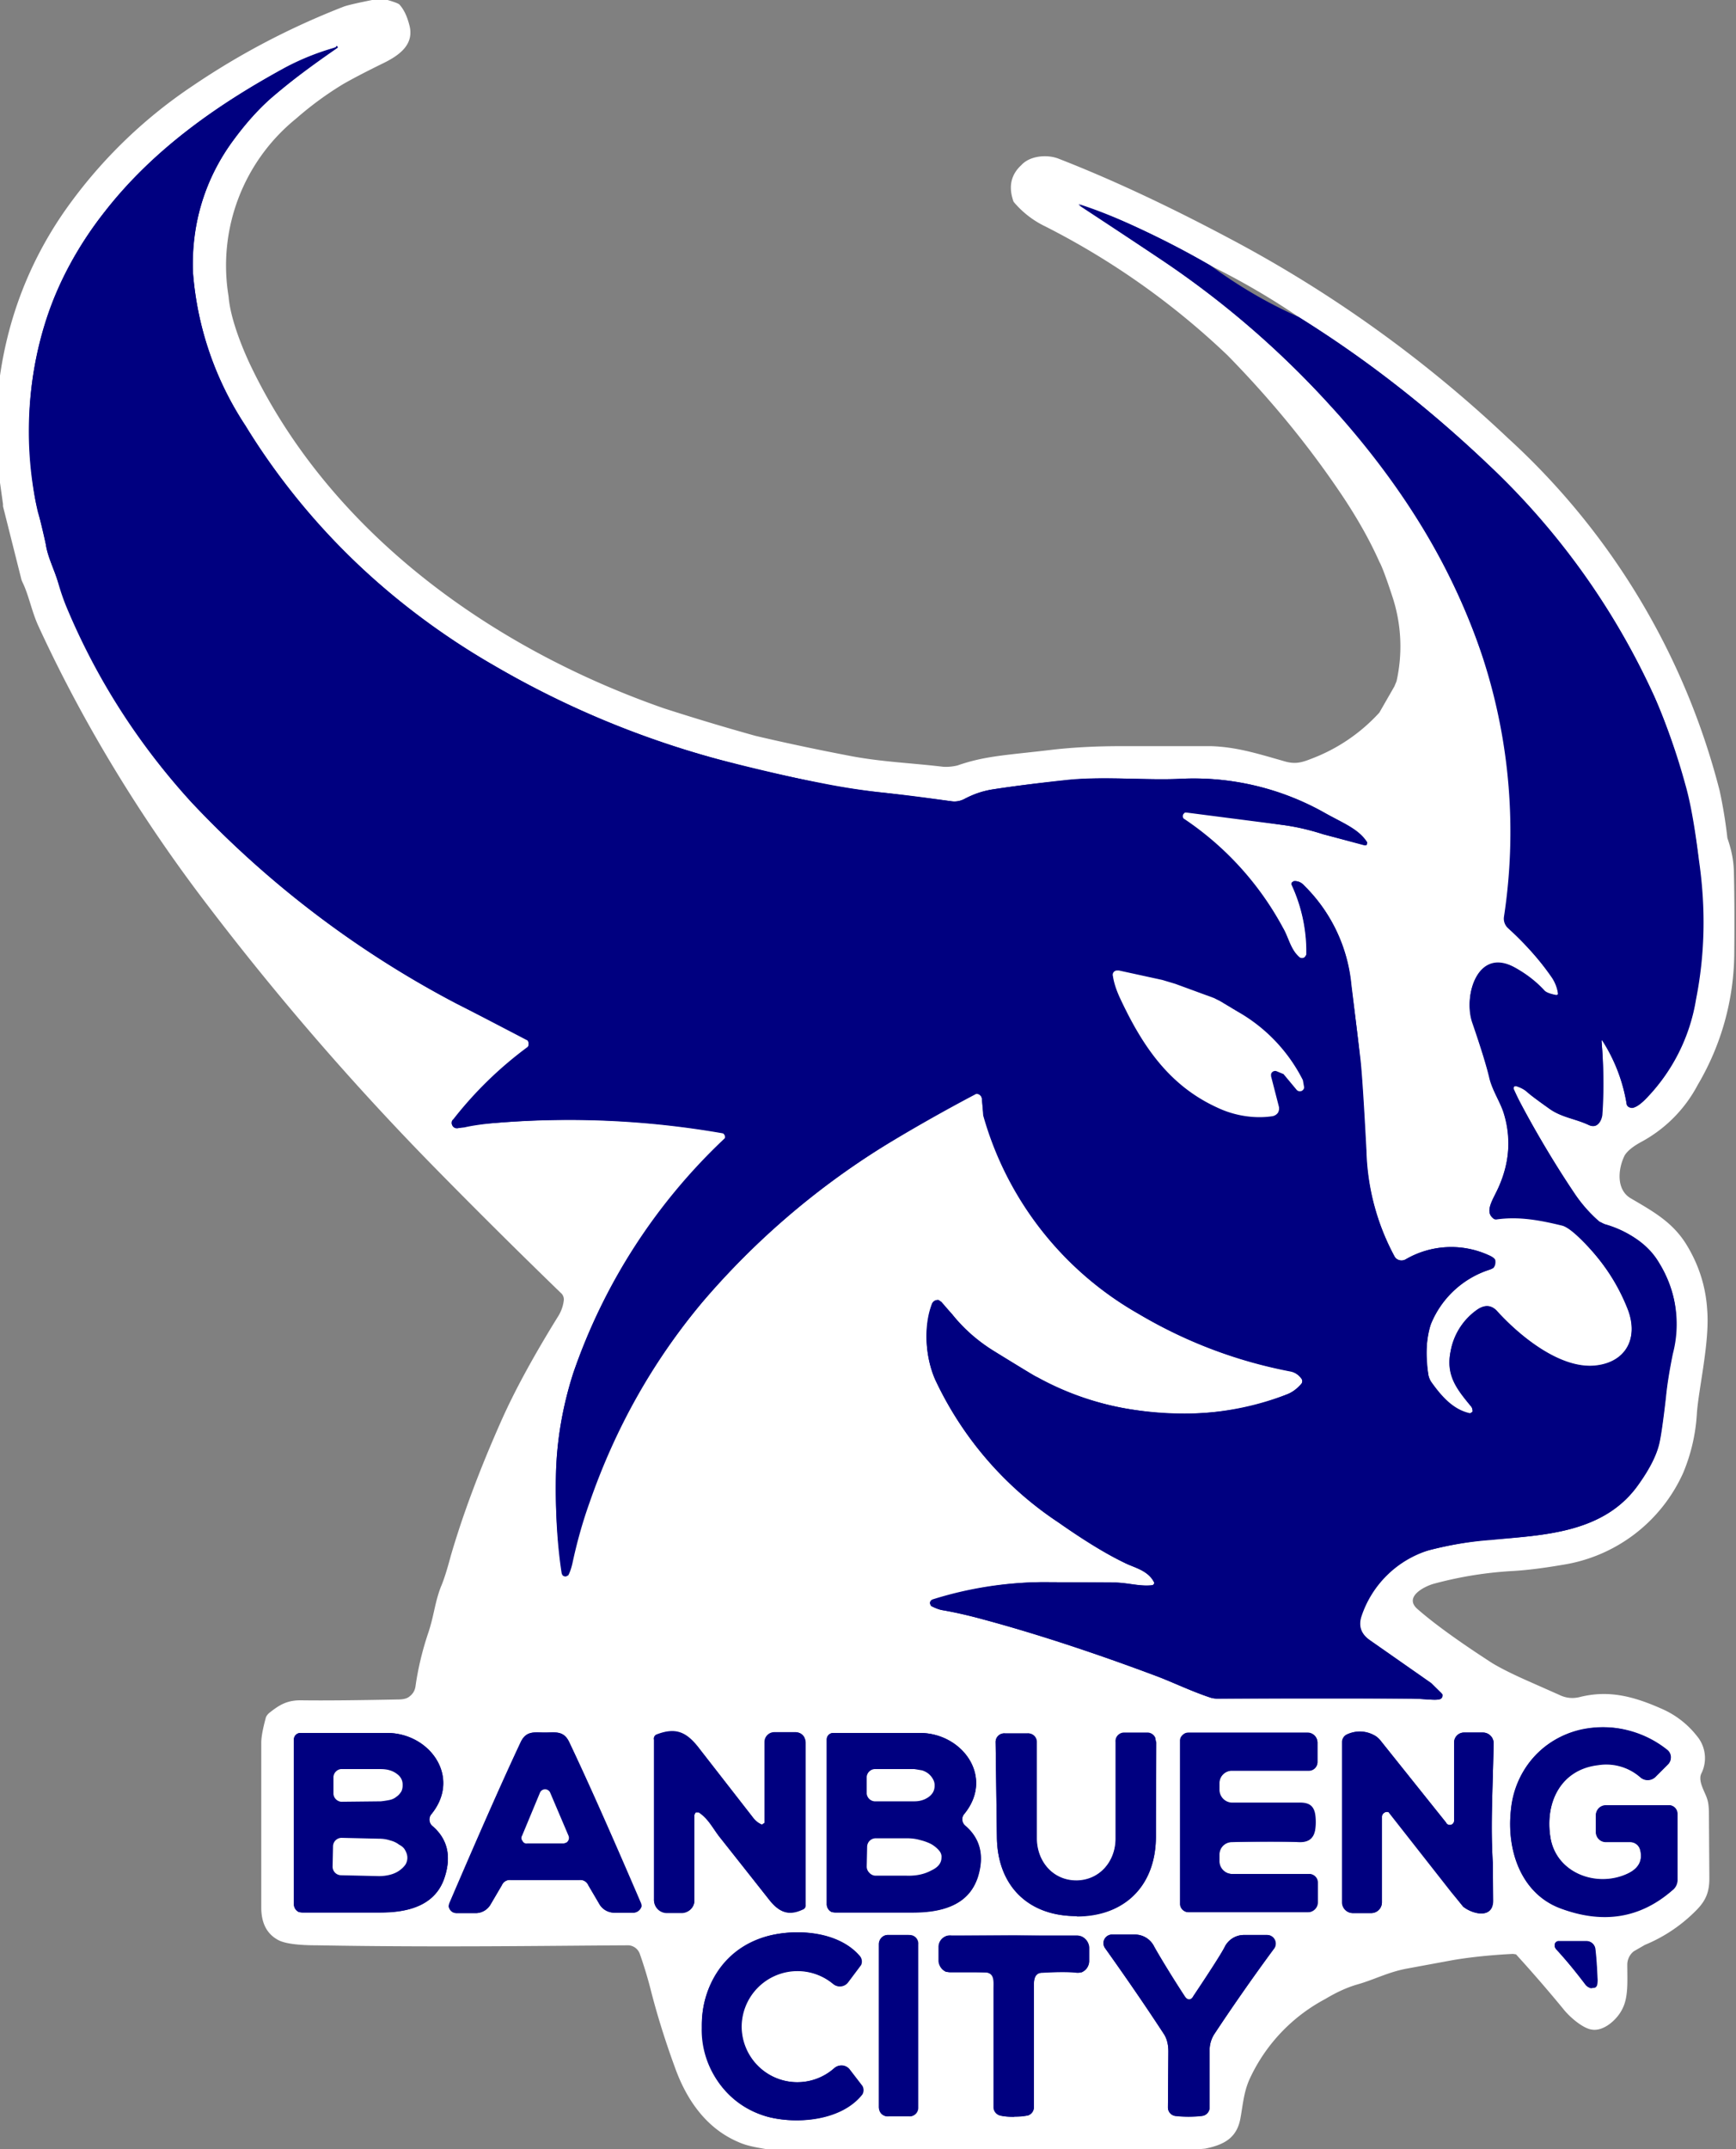
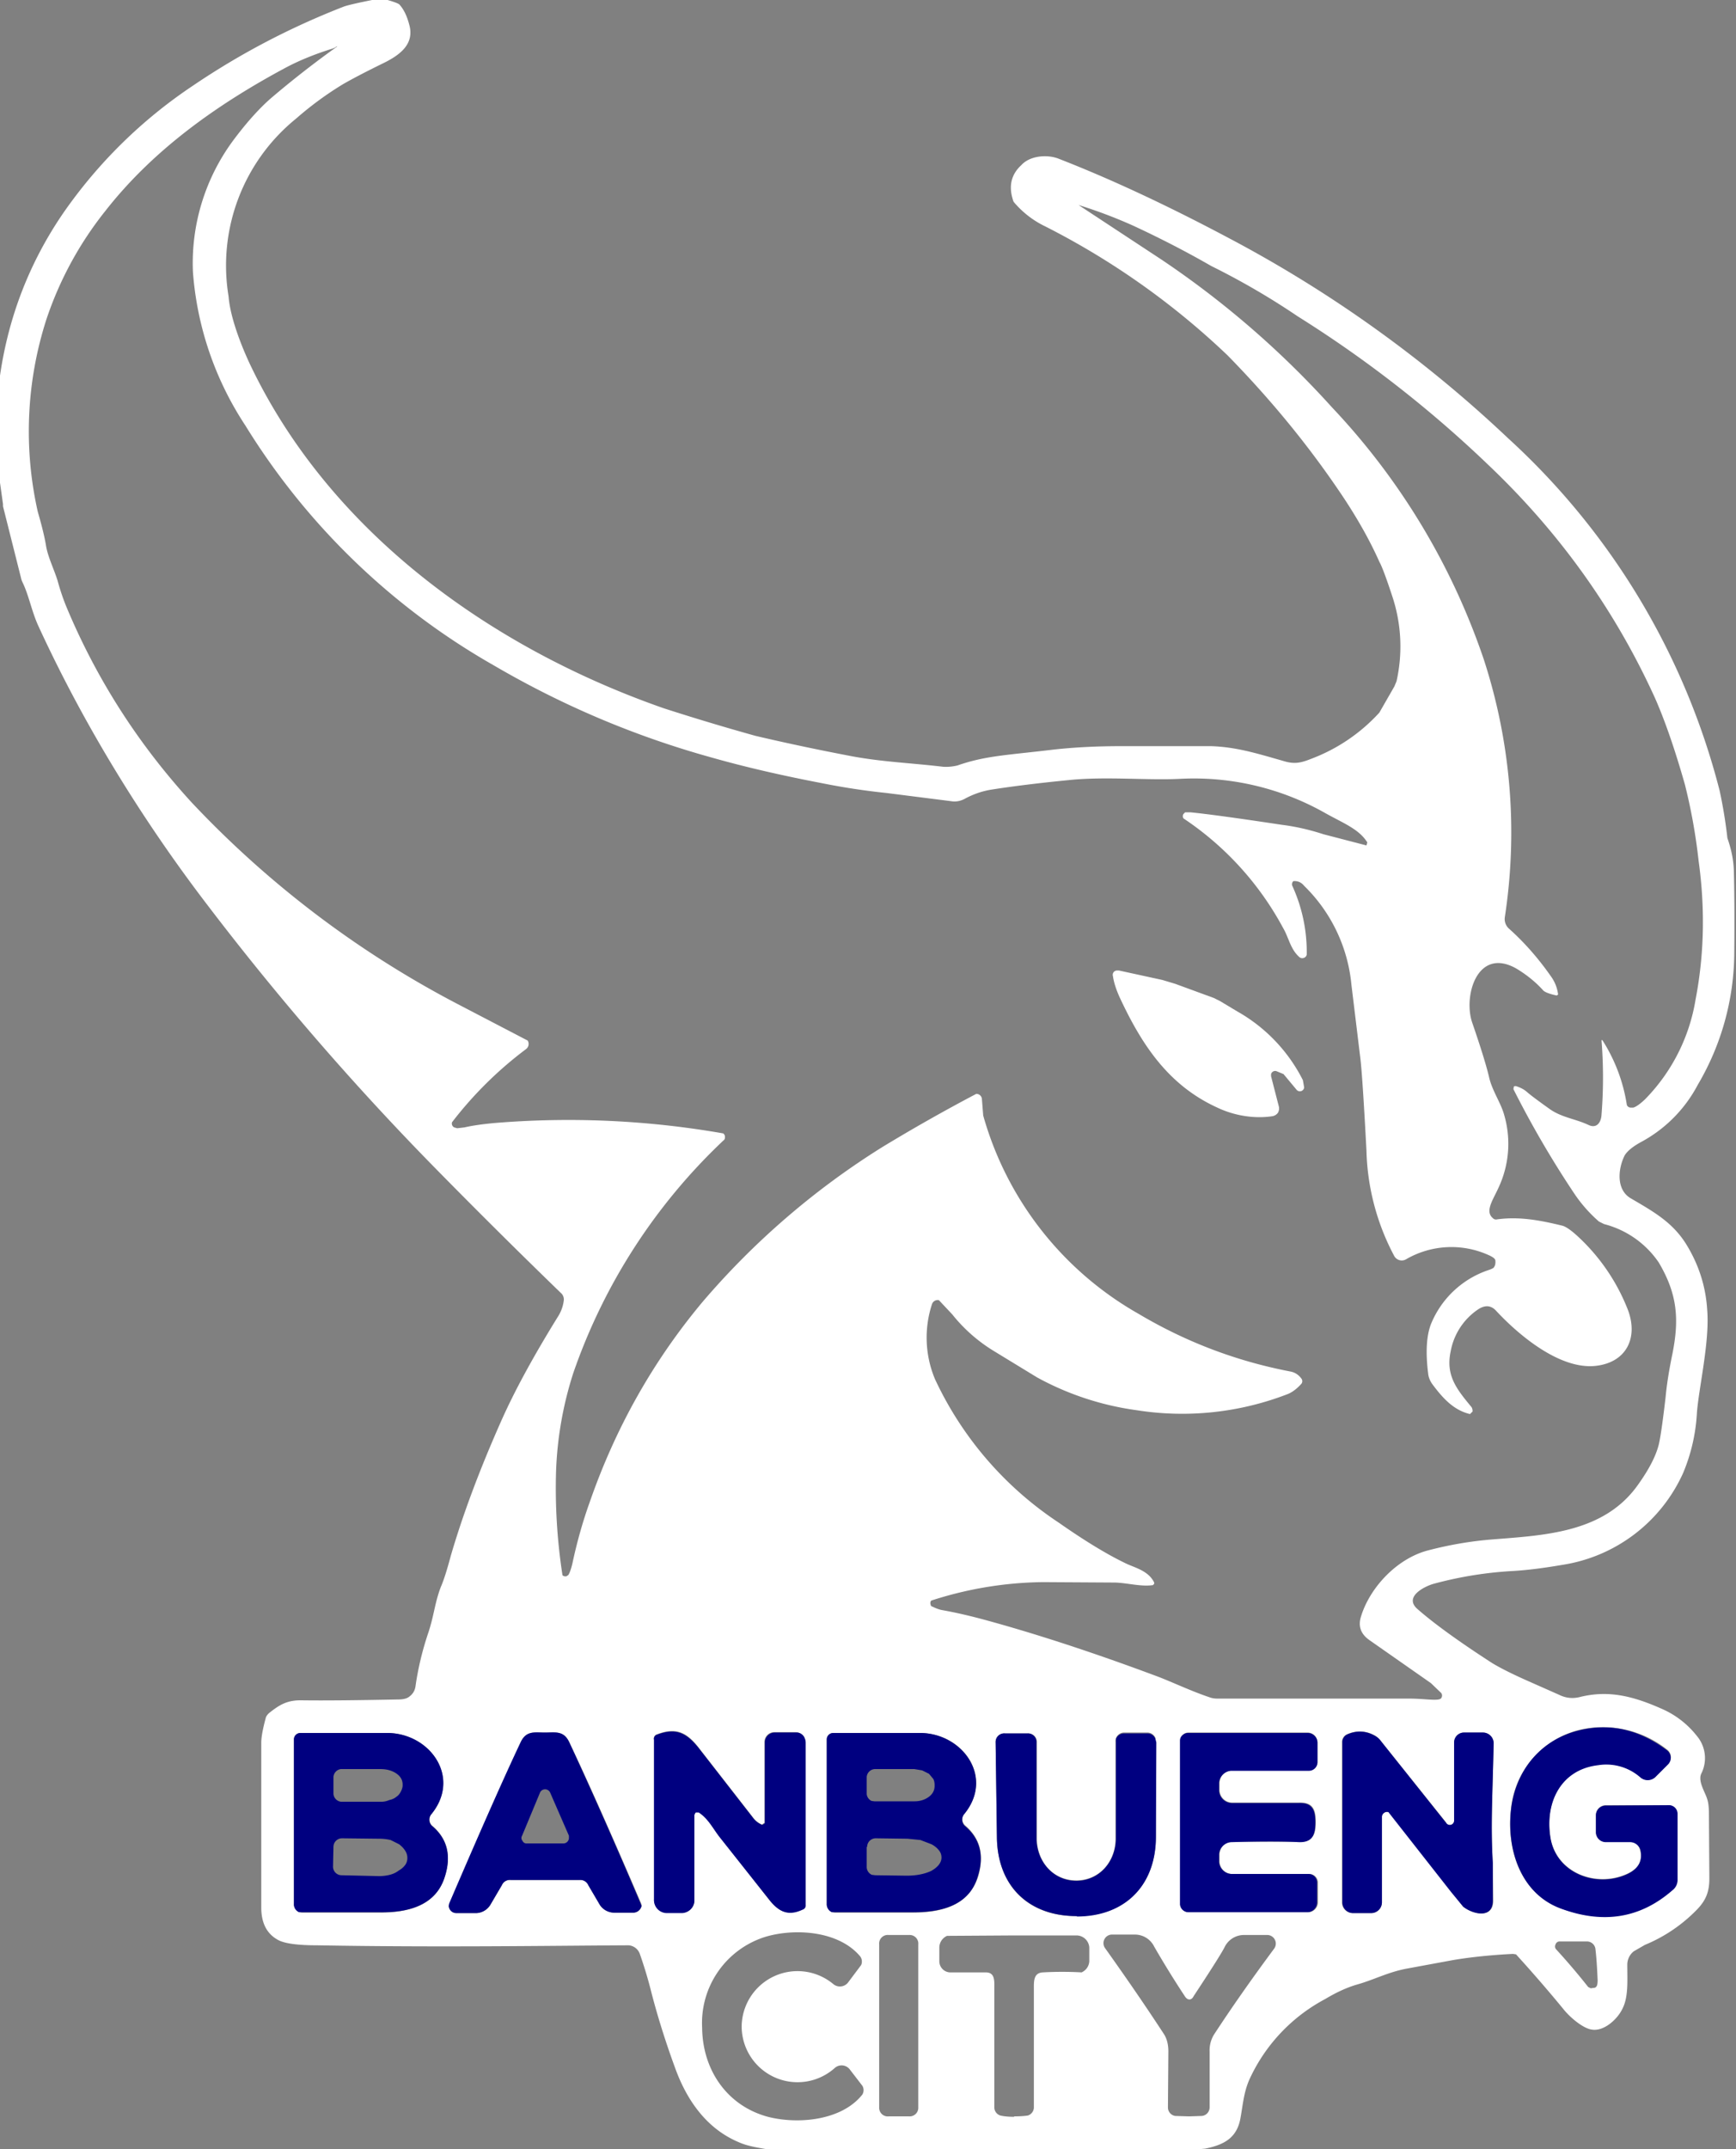
<svg xmlns="http://www.w3.org/2000/svg" width="404" height="500" fill="none">
  <rect width="100%" height="100%" fill="#808080" stroke="none" />
-   <path fill="navy" d="M78.5 9.8h.2l.3.1.1.1.2.1.1.3.1.2v.1a1 1 0 0 1-.4 1.1Q69.9 18.4 64.4 23l-.7.6a58 58 0 0 0-8.5 9.4 46 46 0 0 0-9.3 29.2v1a75 75 0 0 0 12 35.3l.7 1.1a161 161 0 0 0 56.8 54.4l1.5.9a215 215 0 0 0 49.2 20.5q11.2 3 25.3 5.9a160 160 0 0 0 15 2.3q6 .6 15 1.9 1.5.1 2.8-.5 3-1.7 6.5-2.2 7.5-1.3 18-2.3 6.6-.5 13.4-.3t12.5 0a63 63 0 0 1 34 8l3 1.7 3 1.5q2.6 1.6 4.4 4a1.5 1.5 0 0 1-.7 2.2q-.3.2-.8 0l-9.7-2.6q-5-1.6-9.6-2.2l-22-3v.1a72 72 0 0 1 23.2 25.5l1.7 3.6a9 9 0 0 0 1.8 3h.2v-2.3a36 36 0 0 0-3.3-13.3l-.2-.9.4-.8q.3-.4.7-.6h.9q1.6 0 2.7 1.2a38 38 0 0 1 11.2 23.6l2.1 17.4q.4 4.4 1.3 21.4v1q.6 7.5 1.8 11.4l.2.8q1.8 5.5 4 10.1l.3.7v.1a1 1 0 0 0 1.5.4 22 22 0 0 1 21.5-.3q.6.5.8 1.3 0 1.2-.5 2.1-.2.4-.4.4l-.4.2-1 .5a21 21 0 0 0-12.8 12q-1.5 4-.5 11.3v.3q.2.8.6 1.4c2.2 3 4.5 5.5 7.6 6.5q-2.6-3-4.2-6-1.6-3.3-.7-7.7a16 16 0 0 1 6.7-10.2q1.5-1 3-1 1.5.1 2.6 1.4a53 53 0 0 0 10.2 8.7q6.1 4 11.9 3.7h.3q4.8-.7 6.4-3.7 1.9-3.1.2-7.9a45 45 0 0 0-11.7-17l-.5-.5-1.3-1-1-.6a41 41 0 0 0-15.9-1.5l-.8-.4a3 3 0 0 1-1-2q-.2-1.2.2-2.2t.9-2l1-2 .2-.5q3.5-8.4.8-16.4l-1.6-3.7q-1-2-1.6-4.3-.9-4-4-13a15 15 0 0 1 1-11.2q1.4-2.6 4.2-3.6 2.8-.8 6.3 1.2 3.9 2.2 6.8 5.3l.7.4.8.2q-.5-1.5-1.1-2.4-4.3-6-9.3-10.7l-.6-.6a4 4 0 0 1-1.3-3.5 128 128 0 0 0-.5-42.3l-.2-1q-1.2-7-4.2-16.2c-6.8-21.4-19-40.8-35-58.3a213 213 0 0 0-39.6-34.2l-19.2-12.7a1 1 0 0 1-.4-1.3V47a1 1 0 0 1 1.3-.5q6.2 2 12.7 5 9.5 4.4 18.2 9.4l-1 1.7a217 217 0 0 0-23.9-12l13.4 9q21.4 14.1 39.9 34.4a160 160 0 0 1 35.5 59q3 9.3 4.2 16.5l.2 1c2.4 14.4 2.8 29.3.5 42.9a2 2 0 0 0 .6 1.8l.7.6q5.2 4.8 9.5 11l.2.2q1 1.6 1.5 3.8a1.3 1.3 0 0 1-1.6 1.6l-2-.5q-.9-.4-1.4-.9-2.8-3-6.3-5-3-1.6-4.9-1a5 5 0 0 0-3 2.7 13 13 0 0 0-.9 9.8q3.2 9 4 13.1.6 2 1.6 3.9 1 2 1.7 4 3 9-1.2 18.2l-1 2-.8 1.8-.2 1.3q0 .4.3.7h.1l.1.1h.6c5.3-.6 10.1.3 15.2 1.6h.2q.8.2 1.5.8l2 1.6q8.9 8.4 12.2 17.8 2 5.6-.3 9.5-2.4 4.1-8.2 4.7c-4.4.4-9-1.4-13.2-4-4-2.6-7.8-6-10.5-9q-.8-.9-1.4-.8t-1.7.6a14 14 0 0 0-6 9.1 10 10 0 0 0 .7 6.4q1 2.4 3.2 4.9l.6.7q.7.8.7 1.7a1.5 1.5 0 0 1-1.8 1.6c-4.2-1-7-4.2-9.4-7.4q-.7-1-1-2.2v-.3q-1-7.6.6-12.2a23 23 0 0 1 14.8-13.6l.2-.7-.1-.1-1-.5a20 20 0 0 0-18.3 1 3 3 0 0 1-4.2-1.4 56 56 0 0 1-6.5-24.7q-.9-17-1.3-21.3l-2.1-17.3a36 36 0 0 0-10.7-22.5q-.4-.5-1.2-.7a38 38 0 0 1 3.3 13.7v2.7a2 2 0 0 1-3.4.9q-1.4-1.6-2.3-3.5l-1.5-3.4a70 70 0 0 0-23.2-25.6 2 2 0 0 1 .8-2.6l.9-.2h1l21.1 3q5 .6 10 2.2l8.3 2.3q-1.4-1.4-3.2-2.4l-2.7-1.5-3.2-1.7a61 61 0 0 0-32.9-7.7q-5.8.2-12.7 0-6.8-.4-13.1.2a288 288 0 0 0-16 2l-2 .2q-3 .6-5.9 2-1.7 1.1-3.9.7l-15-1.8q-7.5-.8-15.1-2.3a359 359 0 0 1-25.5-6 217 217 0 0 1-49.5-20.7l-1.5-.8a163 163 0 0 1-57.6-55l-.6-1.2A76 76 0 0 1 44 63.3v-1.1q-.3-17 9.6-30.3l.6-.7q4.3-5.7 8.2-9 4.3-3.7 10.8-8.4-3.6 1.2-6.5 2.9c-15.7 8.5-30.4 19-41.4 33a82 82 0 0 0-13.3 24l-.3.9a84 84 0 0 0-2 43.5l.1.7q1.2 4.3 1.7 7.1l.1.8q.4 1.8 1.2 4l1.5 4.2.2.7q.8 2.8 2 5.3 10.3 25 28.8 45.2c17.3 18.8 39 34.5 61.4 46.5l1.6.8 14.3 7.3a2.4 2.4 0 0 1 .4 4.2q-9 6.4-16.8 16.1v.2l.1.3h.2q.3.1 1.4-.1 2.5-.7 6.9-1l1.6-.2q26-2 51.6 2.3a2 2 0 0 1 1 3.5 134 134 0 0 0-34.4 52.8l-.3 1a84 84 0 0 0-3.9 21.4v1.4q-.3 12.8 1.2 23l.6-2q1.7-7.4 4-14.3 9.1-26.1 26.5-47a182 182 0 0 1 42.1-36.2q7-4.5 21.3-12.3a2.2 2.2 0 0 1 3.3 1.7l.4 3.8a76 76 0 0 0 35.7 45.6q16.3 9.6 35 13.2h.2q1.8.5 3 2l.1.2a2 2 0 0 1-.1 2.2 9 9 0 0 1-3.6 2.7 69 69 0 0 1-35.8 3.8 68 68 0 0 1-23.4-7.7l-10-6.1q-6-3.7-10-8.8l-2.9-3-.2.3c-2 5-1.4 12 .7 16.8a80 80 0 0 0 28.4 32.9l1 .8q8.4 5.6 14.2 8.6l1.7.7 2 .9q2 .8 3.5 3l.2.4v.4l.1.2v.1a1.3 1.3 0 0 1-1.1 1.2q-2.4.2-4.6 0-2.4-.5-4.4-.5l-16.8-.2a86 86 0 0 0-25.3 4l2 .7q4.4.8 9.8 2.2 18.5 4.8 40.6 13.3 2.8 1 5.8 2.4l5.4 2.1.8.3 1.5.2H328q2.8 0 4.7.3h2l-.7-.7-2.6-2.1-13.3-9.3a6 6 0 0 1-2.3-2.9 6 6 0 0 1 0-3.6c2-7 8.6-14.2 16.4-16.2q7.4-1.8 14.6-2.4c6.1-.6 12.6-1 18.6-2.6s11.3-4.4 15.1-10l.5-.6a28 28 0 0 0 4.1-8.2 98 98 0 0 0 1.5-10.9c.3-3 .9-6.1 1.7-10.2q1.2-5.9.6-10.5-.6-4.8-3.7-10.1l-.3-.4a21 21 0 0 0-11.9-8l-1.5-.9-.4-.3q-3.1-2.7-5.6-6.5-6.5-9.5-13-21.5l-1.2-3v-.9q0-.3.3-.5l.2-.2a2 2 0 0 1 1.3-.2q1.6.5 2.6 1.3l.3.3 3.2 2.4 2 1.4q1.8 1.2 4.1 2l4.1 1.4.6.2.8.2.4-.2q.5-.5.6-1.5.6-8.3-.2-17 0-.4.2-.7v-.1l.6-.4h.1a1 1 0 0 1 1.3.5q4 6.1 5.3 13.8l.2 1 .2.3h.3a6 6 0 0 0 2.3-1.6 42 42 0 0 0 11.6-22.8q3-15.4.7-31.9l-.6-4a113 113 0 0 0-9.6-33.7q-13.4-29.4-36.9-52.2L346 109a274 274 0 0 0-44.4-34.6l1-1.6q23 14.1 44.7 34.8a172 172 0 0 1 38.8 54.3 145 145 0 0 1 6.7 18.8l.4 1.5c1.2 4.3 2.1 9.6 2.7 14l.6 4q2.3 16.7-.7 32.4a44 44 0 0 1-12.1 23.9q-1.7 1.6-3.2 2.1a2.3 2.3 0 0 1-2.9-1.9q-1-6-3.6-11.3.4 7.2 0 14-.2 1.6-1.3 2.8-.7.6-1.5.7t-1.8-.3q-2.1-1-4.5-1.6a18 18 0 0 1-4.7-2.2l-1.9-1.4-3.4-2.6-1.3-.9.8 1.8.8 1.5q6 11 12 19.9 2.6 3.5 5.4 6l.3.4.6.3.3.1c5 1.5 10 4.2 13 8.9l.2.4q3.4 5.6 4 10.8t-.6 11.1-1.7 10.1q-.8 8.1-1.5 10.9v.3a31 31 0 0 1-5 9.5c-4.1 6-9.9 9-16.1 10.7s-12.9 2-19 2.6a90 90 0 0 0-14.2 2.4 23 23 0 0 0-15.1 14.9q-.4 1.4 0 2.4.3 1 1.6 2l14.4 10 2.6 2.3a2 2 0 0 1 .2 2.2l-.5.5q-.7.5-1.5.5h-1.8l-4.6-.2q-17.8-.3-44.8 0-1.1 0-2.1-.4l-6.4-2.5-5.6-2.3q-22.2-8.4-40.5-13.2l-9.7-2.3q-1.1-.2-2.4-.8a2 2 0 0 1-1.1-1.9v-.1q0-.5.4-.9v-.1l1-.5 1.4-.5a86 86 0 0 1 24.4-3.6l16.9.2q2.3.1 4.5.4 1.7.3 3.2.2a6 6 0 0 0-2.3-1.8l-1.9-.8-1.8-.8q-6.4-3.2-15.5-9.5a82 82 0 0 1-28.8-33.1l-.3-.7c-2.3-5.1-3-12.6-.7-18.2a2.3 2.3 0 0 1 3.7-.8l1.8 2 .8 1q4 4.9 9.6 8.4l9.9 6q11.1 6 22.8 7.5a67 67 0 0 0 34.8-3.7q1.5-.5 2.8-2a3 3 0 0 0-2.1-1.4 110 110 0 0 1-34.6-12.9l-1-.6a78 78 0 0 1-36.5-46.7l-.1-.4-.4-3.7a.3.3 0 0 0-.5-.2q-14.2 7.8-21.1 12.2a180 180 0 0 0-41.7 35.8A146 146 0 0 0 138 350q-2.2 6.8-3.9 14a9 9 0 0 1-1 3 1.8 1.8 0 0 1-2.9.2q-.3-.3-.4-.8v-.1q-1.6-10.6-1.3-23.7.3-11.6 4-23.3a135 135 0 0 1 35.2-54.8q-26.2-4.4-52.8-2.1-4.2.3-6.5 1l-2 .2a2.3 2.3 0 0 1-1.7-3.7 90 90 0 0 1 17.2-16.5.5.5 0 0 0-.1-.9l-16-8a234 234 0 0 1-61.9-47 156 156 0 0 1-29.2-45.8l-2-5.4-.2-.8-1.5-4a24 24 0 0 1-1.3-4.4l-.1-.7-1.6-7q-.8-2.6-1.4-8A86 86 0 0 1 9.9 74a83 83 0 0 1 13.9-25.5 130 130 0 0 1 40.5-32.7l1.5-.8q4.8-2.7 11.3-4.6h.3q0-.3.3-.3 0-.2.6-.3zM389.4 422a1 1 0 0 0-1-1h-14.7a1.3 1.3 0 0 0-1.3 1.3v4a1.3 1.3 0 0 0 1.3 1.4h5.6a3.5 3.5 0 0 1 3.4 2.6q.5 2.1-.4 3.9t-3 2.6a15 15 0 0 1-12.1.2 12 12 0 0 1-7.4-9.4c-.7-4.2 0-8.4 2-11.7a13 13 0 0 1 10-6.2 13 13 0 0 1 10.5 3.2 1.6 1.6 0 0 0 2.3-.1l3-3a1 1 0 0 0 .1-1.4q0-.3-.3-.4-9-6.7-18.7-4.7l-.6.1c-8.8 2-14.4 8.8-15.5 17.7v.4c-1 9.1 2.3 18.4 10.8 21.6q7.2 2.7 13.5 1.7t11.7-5.8a2 2 0 0 0 .8-1.7zm1.9 15.3a4 4 0 0 1-1.5 3.2 25 25 0 0 1-12.6 6.2q-6.9 1-14.5-1.8c-9.6-3.6-13-14-12-23.6 1-9.8 7.2-17.5 17-19.7q11-2.5 20.9 4.9a3 3 0 0 1 1 3.5q-.2.7-.7 1.2l-3 3a3.5 3.5 0 0 1-4.7.2l-.1-.1a11 11 0 0 0-9.1-2.7q-6 1-8.6 5.3a15 15 0 0 0-1.7 10.4c.6 3.9 3 6.6 6.3 8s7 1.4 10.4-.2a5 5 0 0 0 2.2-1.8q.5-1 .2-2.5a1.5 1.5 0 0 0-1.5-1.2h-5.6a3 3 0 0 1-3.2-3.3v-4a3 3 0 0 1 3.2-3.2h14.6a3 3 0 0 1 3 3zm-204.7-31.9a1.3 1.3 0 0 0-1.4-1.3h-4.9a1.4 1.4 0 0 0-1.4 1.3v18.9a1.4 1.4 0 0 1-1.2 1.3l-.7-.1a6 6 0 0 1-2.5-2l-9-11.4-3.3-4.4a10 10 0 0 0-4-3.6q-1.8-.7-5 .4V442a2 2 0 0 0 2 2.2h3.6a2 2 0 0 0 1.8-1.8v-20q0-.5.2-.8l.1-.1.6-.5v-.1l.7-.1h.2q.5 0 .8.2 1.9 1.4 3 3l1 1.6 1.1 1.5 11.6 14.5q1.5 2 3 2.4 1.4.5 3.5-.5h.1v-38m1.9 37.8a2 2 0 0 1-1.3 2q-2.5 1.2-4.9.5a8 8 0 0 1-4-3l-3.4-4.4-8-10.1q-.8-.7-1.2-1.6l-1-1.5q-1-1.4-2.2-2.3v19.5a3.7 3.7 0 0 1-3.7 3.7h-3.5a4 4 0 0 1-4.1-4v-37.2a2 2 0 0 1 1.4-2q3.6-1.5 6.2-.5 2.6 1.1 4.9 4.2l13.3 16.9v-18a3.3 3.3 0 0 1 3.3-3.3h5a3 3 0 0 1 3 2l.2 1.3zm149-37.9a3.3 3.3 0 0 1 3.3-3.3h4.4a3.4 3.4 0 0 1 3.4 3.5c-.3 13.7-.6 19-.2 27.8q.2 3 .1 8.8 0 2-1 3-1.2 1-2.6 1c-1.8 0-3.7-.9-4.9-1.8l-.4-.5-2.5-3.1q-9-11.4-14-18.2l-.1-.1h-.3v20.1a3.5 3.5 0 0 1-3.5 3.5h-4.2a3.5 3.5 0 0 1-3.5-3.5V405a3 3 0 0 1 1.5-2.2 8 8 0 0 1 9 1.4l.2.2 15.2 19.2h.1zm2 18.2a2 2 0 0 1-3.6 1.2l-15.2-19.2-.2-.3-.6-.5a6 6 0 0 0-6-.3l-.5.7v37.4a1.6 1.6 0 0 0 1.6 1.6h4.2a1.6 1.6 0 0 0 1.6-1.6v-20a2 2 0 0 1 2.7-2l1 .7v.1l14 18.2 2.7 3.3q1.7 1.2 3.7 1.4.9 0 1.2-.5.5-.3.5-1.6v-8.7c-.5-8.8-.2-14.4.1-28a1.5 1.5 0 0 0-1.3-1.4h-4.6a1.4 1.4 0 0 0-1.4 1.3zM69.9 402.2h20.6c5.2.2 9.7 3 12 7s2.3 9-1.5 13.6a1 1 0 0 0-.1 1l.1.2h.1a11 11 0 0 1 3.8 5.8 13 13 0 0 1-.5 7.2 12 12 0 0 1-6.4 7.2 23 23 0 0 1-9.6 1.7l-19.2-.2a3 3 0 0 1-1.8-2.7v-38.3a2.5 2.5 0 0 1 2.5-2.5m-.6 40.8a1 1 0 0 0 1 1h18q5 0 9-1.5 3.7-1.6 5.3-6.1l.2-.4q1-3.2.2-5.8a9 9 0 0 0-3.1-4.7 3 3 0 0 1-.4-4l.3-.3c3-3.8 3-7.9 1-11.1a12 12 0 0 0-10.3-5.9q-9-.2-20.6 0l-.6.5zm59.3-40.9 1.7.2a4 4 0 0 1 1.7.9q.8.6 1.4 1.8c3.7 7.8 9.2 20.1 14.4 32.1l2.2 5.1a2.7 2.7 0 0 1-2.5 3.8h-4.7a5 5 0 0 1-4-2.3L136 439l-.1-.2a2 2 0 0 0-1.2-.6l-16.7.2-.5.6-2.6 4.6a5 5 0 0 1-4.1 2.3h-4.7a2.7 2.7 0 0 1-2.5-3.7c5.8-13.5 12.3-28.4 16.5-37.3q.5-1.2 1.4-1.8a4 4 0 0 1 1.7-.9l1.7-.2zm-.9 2h-4l-.9.5q-.4.4-.9 1.3a1725 1725 0 0 0-16.5 37.1.8.8 0 0 0 .8 1.1h4.7a3 3 0 0 0 2.4-1.4l2.6-4.6a3 3 0 0 1 3-1.7h16a3 3 0 0 1 2.8 1.7l2.7 4.6a3 3 0 0 0 2.4 1.4h4.8l.6-.4v-.7c-5.8-13.5-12.3-28.3-16.5-37.1q-.4-1-1-1.3l-.8-.5zm66.3-1.8h20.6c5.2.2 9.7 3 12 7 2.4 3.9 2.3 9-1.5 13.5a1 1 0 0 0 .1 1.3 11 11 0 0 1 3.8 5.8q.8 3-.3 6.7l-.1.5q-2 5.3-6.4 7.2a23 23 0 0 1-9.7 1.7h-18a3 3 0 0 1-3-2.9v-38.5a2.5 2.5 0 0 1 2.5-2.3m20.6 2q-9-.2-20.6 0l-.4.1-.2.4v38.4a1 1 0 0 0 .7.9h18.4q5 .1 8.9-1.6 3.8-1.5 5.4-6l.1-.5q.9-3.2.3-5.7a9 9 0 0 0-3.2-4.7 3 3 0 0 1-.3-4c3.3-3.9 3.2-8.1 1.3-11.4s-5.9-5.8-10.4-6m52.4-1.9a3 3 0 0 1 3.1 3v22.3q-.2 9-5.5 14a20 20 0 0 1-14 5.3q-8.7 0-14-5.1a20 20 0 0 1-5.5-14l-.2-22.3a3 3 0 0 1 3.1-3.1h5.2a3 3 0 0 1 3 3.1l.1 22.4c.1 5 3.5 8.7 8.3 8.7s8.2-3.9 8.2-8.7v-22.5a3 3 0 0 1 3-3.1zm-5.2 2-.8.3-.4.8.1 7.9v14.6c0 5.7-4 10.6-10 10.6s-10.2-4.8-10.3-10.5v-22.6q0-.4-.4-.7-.3-.4-.8-.4H234q-.5 0-.8.4-.4.3-.4.8l.2 22.2q.3 8.3 5 12.7 4.6 4.6 12.7 4.6 8-.1 12.6-4.7 4.7-4.5 4.8-12.8v-22.6a1 1 0 0 0-1.1-.7zm43.9 1.3a1.4 1.4 0 0 0-1.2-1.4h-27.9a1 1 0 0 0-.9.9v38.2q0 .3.3.5t.6.3h27.8a1.4 1.4 0 0 0 1.3-1.4V438a1 1 0 0 0-1.1-1.1h-18a4 4 0 0 1-3.8-3.8v-1.6a4 4 0 0 1 4-4h15.7q2 0 2.2-.8.6-.7.6-2.8t-.6-2.8q-.3-.7-2.2-.7h-15.7a4 4 0 0 1-4-4v-1.6a4 4 0 0 1 3.8-3.8h18a1 1 0 0 0 1.1-1.2zm2 4.4a3 3 0 0 1-3.1 3h-18v.1a2 2 0 0 0-1.9 1.9v1.6a2 2 0 0 0 2.1 2q9.9.3 15.6 0 2.7 0 3.9 1.7 1 1.6.9 3.8t-.9 4q-1.2 1.6-3.9 1.5h-15.6a2 2 0 0 0-2 2v1.7a2 2 0 0 0 1.9 1.9h17.9a3 3 0 0 1 3 3v4.5a3.3 3.3 0 0 1-3.2 3.3h-27.8a3 3 0 0 1-2.8-2.8V405a3 3 0 0 1 2.8-2.8h27.7a3.3 3.3 0 0 1 3.3 3.3zM200 486.3l-.2-.4-3-3.9a1.4 1.4 0 0 0-2.1-.1 14 14 0 0 1-23.2-10.3 13.9 13.9 0 0 1 23-10.8 1.4 1.4 0 0 0 1.6.2l.4-.4 3-4v-.8a16 16 0 0 0-9.8-5q-6.2-.8-11.3.7c-9.2 2.7-14.3 10.8-14.2 20.2.2 9.5 5.5 17.4 14.7 19.9 3.3.9 7.4 1 11.3.3q6.2-1 9.6-5.2zm1.9 0q0 1-.6 1.6a18 18 0 0 1-10.7 6q-6.1 1-11.5-.3l-.7-.2a22 22 0 0 1-16-21.6 22 22 0 0 1 15.4-22.1l.7-.2c3.4-.9 7.6-1.2 11.5-.5 4.2.7 8.2 2.4 10.9 5.6l.1.1a3 3 0 0 1 0 3l-3 4a3.3 3.3 0 0 1-4.8.6 12 12 0 0 0-19.7 9.3v.5a12 12 0 0 0 20 8.3 3.3 3.3 0 0 1 4.7.3v.1l3.1 4q.6.7.6 1.5m10.8-33.9a1.2 1.2 0 0 0-1.2-1.2h-4.8a1.2 1.2 0 0 0-1.2 1.2v37.9a1.2 1.2 0 0 0 1.2 1.2h4.8a1.2 1.2 0 0 0 1.2-1.2zm1.9 37.9a3 3 0 0 1-3.1 3h-4.8a3 3 0 0 1-3.1-3v-38a3 3 0 0 1 3-3h4.9a3 3 0 0 1 3 3zm49.4-41.2a6 6 0 0 1 5.1 3l.3.4q.8 1.5 5.6 9.1l1.4 2.3.2.3h.1l.2-.3q6.2-9.5 7.2-11.4a6 6 0 0 1 5.4-3.2h5.2a3 3 0 0 1 2.4 4.7q-7.8 10.8-13.9 20-.9 1.3-.9 3.3v13a3 3 0 0 1-2.5 3l-3.3.1q-1.7 0-3.2-.2a3 3 0 0 1-2.6-3l.2-13q0-2-.9-3.3-6-9.3-13.7-20a3 3 0 0 1 2.5-4.8zm-5.2 2a1 1 0 0 0-1.1 1q0 .5.2.6 7.7 10.9 13.7 20.1a8 8 0 0 1 1.2 4.4l-.1 13a1 1 0 0 0 .8 1l3 .3 3-.2h.1a1 1 0 0 0 .8-1v-13q0-2.6 1.2-4.4 6.2-9.2 14-20v-.1a1 1 0 0 0 0-1 1 1 0 0 0-.8-.6h-5.3a4 4 0 0 0-3.7 2.2 223 223 0 0 1-7.3 11.6q-.6 1-1.8 1.1-1.3 0-2-1.2a223 223 0 0 1-7-11.6 4 4 0 0 0-3.7-2.2zm-37.4-1.8H236l5.4.1h9.2a3.7 3.7 0 0 1 3.9 3.6v3.3a3.6 3.6 0 0 1-3.9 3.6h-7.9q-.6 0-.7.2l-.2.4-.2 1v29.2a3 3 0 0 1-2.2 2.4q-1.5.3-3.4.3-2 0-3.4-.3a3 3 0 0 1-2.2-2.7v-29l-.1-1q0-.3-.3-.4l-.7-.1q-5.2-.2-7.9 0a3.6 3.6 0 0 1-3.8-3.6V453a3.7 3.7 0 0 1 4-3.7m0 1.9a2 2 0 0 0-2 1.8v3.3a2 2 0 0 0 .5 1.2 2 2 0 0 0 1.3.5q2.9-.3 8 0a3 3 0 0 1 1.9.5q.7.6.9 1.4t.2 1.5v29a1 1 0 0 0 .7.9l3 .2q1.8 0 3-.2a1 1 0 0 0 .7-.9v-29l.3-1.5q.2-.8.9-1.4a3 3 0 0 1 1.8-.5h8.2l1.1-.4a2 2 0 0 0 .6-1.3V453a2 2 0 0 0-2-1.8zm147.7-.5a3 3 0 0 1 3 2.7l.3 5 .1 2.1v1.2q0 .5-.5 1a3 3 0 0 1-2 .7 3 3 0 0 1-2-1q-3-4.1-6.8-8.2a2 2 0 0 1 .5-3.2l1.1-.3zm-6.3 1.9h-.2v.3l7.2 8.5.4.1h.4v-.9l-.4-7a1 1 0 0 0-1-1z" />
-   <path fill="navy" d="M259.6 224.9h1l10.1 2.2 2.4.6.7.3 9 3.3 1.6.8.7.4 3.3 2a39 39 0 0 1 14.9 14.5q.5.9.7 1.8l.1.2.3 2.2a2 2 0 0 1-1.4 1.6 2 2 0 0 1-2-.7l-2.9-3.3v-.1l-1.3-.6 1.7 7.1v.2a3 3 0 0 1-1.2 2.8q-.4.4-1 .4c-4.1.6-9 0-13.4-2-11.7-5.4-18-15-23.2-26.3q-1.3-2.7-1.6-5.1a2 2 0 0 1 1.5-2.3m.5 1.8-.1.1v.1q.3 2.2 1.4 4.6c5.2 11.2 11.2 20.3 22.3 25.3 4 2 8.6 2.5 12.3 2l.6-.4v-.7l-1.7-7a2 2 0 0 1 2.5-2.4l1.6.7.4.3.8 1 2.2 2.6h.1v-.3l-.3-1.2q0-.5-.6-1.4-5-8.8-14.1-14l-3.4-1.8-.7-.5-1.3-.6-9-3.3q-1.3-.6-2.8-.8zM88.9 410.6a7 7 0 0 1 3.9 1.2q1.8 1.3 1.9 3.4v.4q0 1-.5 1.7-.5.8-1.4 1.5t-2 1-2.1.3h-9.3a2.7 2.7 0 0 1-2.8-2.7v-4a2.7 2.7 0 0 1 2.7-2.8zm-9.6 2a1 1 0 0 0-.8.8v4a1 1 0 0 0 .9.8h9.3q.8 0 1.6-.3t1.4-.6.8-1l.3-.9v-.2q0-1-1.1-1.8-1.3-1-3-1zm.2 14.1 8.8.1q1.3 0 2.7.4l2.4 1.1q1.1.6 1.7 1.7.6 1 .6 2.2v.1a4 4 0 0 1-.7 2.1q-.7 1-1.8 1.7-1 .6-2.4 1l-2.7.3-8.8-.1a3 3 0 0 1-2.9-3l.1-4.7a3 3 0 0 1 3-3m0 1.9a1 1 0 0 0-1 1l-.2 4.7a1 1 0 0 0 1 1l8.8.2h.3q1 0 2-.3t1.8-.7 1.2-1.1l.3-1.1v-.1l-.3-1.2q-.4-.6-1-1l-2-1-2.2-.2zm47.3-13.2a2 2 0 0 1 2 1.1v.2l4.3 10.1a2.2 2.2 0 0 1-2 3.1h-8.5a2.2 2.2 0 0 1-2-3l4.1-10.2a2 2 0 0 1 2-1.4m0 1.9-.3.1-4.2 10.2v.3l.3.1h8.5a.3.3 0 0 0 .2-.4l-4.2-10.2h-.1zm76.7-6.5h9.6l1.8.4 1.8 1q.9.6 1.3 1.4.5.9.5 1.9v.2q0 2-1.8 3.4-1.7 1.2-3.9 1.2h-9.3a3 3 0 0 1-2.5-1.7l-.2-1V413a3 3 0 0 1 2.7-2.5m0 2a1 1 0 0 0-.8.8v4l.2.5.6.3h9.3q1.6 0 2.7-.9 1-.8 1-1.8v-.2l-.2-1q-.2-.5-.7-.8l-1.3-.7-1.5-.2zm7.6 14.3q1.8 0 3.3.4t2.9 1q1.2.7 2 1.7t.8 2.3c0 1.7-1.3 3-3 3.9s-3.9 1.3-6.1 1.3l-7.3-.1a3 3 0 0 1-3-3l.1-4.7a3 3 0 0 1 3-2.9zm-7.3 1.8-.8.3-.3.8v4.6a1 1 0 0 0 1 1l7.3.2q3.2 0 5.3-1.1t1.9-2.2q0-.5-.4-1.1t-1.5-1.2-2.3-.8q-1.5-.4-2.9-.4z" />
  <path fill="#fff" d="M90.2 0q2.1.6 2.7 1 1.5 1.6 2.3 4.6c1.4 4.7-2.2 7.3-6.4 9.3q-5.7 2.8-9 4.7a78 78 0 0 0-10.9 8A44 44 0 0 0 53.2 69c.4 5.2 3.3 12.2 5 15.8 18.6 39.1 56.2 66 96.3 80a550 550 0 0 0 21.3 6.4q10.6 2.5 22.7 4.8c7.2 1.3 13.4 1.5 21 2.4q1.6.1 3.3-.3c6.6-2.3 11.6-2.4 22.4-3.7q7.2-.8 15.8-.8h20.8c6 .2 10.7 1.7 16.7 3.4 2.5.8 4 .6 6.5-.4a41 41 0 0 0 16-10.8l3.5-6.1.5-1.2a37 37 0 0 0-1-19.8q-2.1-6.4-3-8-3.6-8.1-9.8-17.1-11-16.1-25.5-30.9a178 178 0 0 0-42.4-30 22 22 0 0 1-7.2-5.5q-.3-.3-.4-.8-1.5-4.8 2-8c2-2.2 6-2.5 8.6-1.5q18 7 39.3 18.3A295 295 0 0 1 351 102a167 167 0 0 1 49.2 82 111 111 0 0 1 1.8 11q1.4 4 1.5 7.6.2 7.5.1 19.1a61 61 0 0 1-8.5 30.7 32 32 0 0 1-13 13.2q-3 1.6-4 3.2c-1.6 3.2-2 8 1.4 10 5.3 3.1 9.6 5.5 12.8 10.5q4.5 7.2 5 15.5c.6 7.4-2 18.3-2.4 24a42 42 0 0 1-3.2 13.9 37 37 0 0 1-28.2 21.4q-6.4 1.1-11.2 1.4a89 89 0 0 0-18.7 3c-2.1.6-6.9 3-3.8 5.8q5.8 5.1 17.4 12.6 2.6 1.6 7.7 3.9l7.9 3.5q2.4 1.2 5 .5c6.6-1.6 12.3-.2 19.2 2.9a21 21 0 0 1 7.9 6.2 8 8 0 0 1 1 8.8c-.8 1.8 1 4.4 1.4 5.9q.4 1.1.4 3.5l.1 14.9c0 3-.7 5-2.8 7.2a36 36 0 0 1-12.2 8.3l-2.6 1.5a4 4 0 0 0-1.5 3c0 4 .3 7.7-1.2 10.5-1.2 2.4-4.3 5.2-7.1 4.7-2.1-.3-5.2-3-6.6-4.8a329 329 0 0 0-11-12.7l-.7-.1c-4.3.2-9.8.7-14.3 1.5l-10.3 1.9c-4.4.8-7.7 2.6-11.6 3.7q-3.5 1-7.5 3.4a40 40 0 0 0-17.4 18.2c-1.5 3.1-1.7 6-2.3 9.4-.8 4.7-3.8 6.3-8.2 7.2l-1 .1H178.2c-4.2-.7-5.3-1.1-7.4-2.1-6.6-3.2-11-9.3-13.7-16.8q-3.3-9-5.5-17.5a101 101 0 0 0-2.7-9 3 3 0 0 0-2.6-2c-19.1.1-44.7.5-72.5 0q-6.7 0-9-1.2-4-2.1-4-7.6v-38.3q0-2 1.1-6 .3-.6.8-1c2.4-1.9 4.2-3 7.7-2.9q7.5.1 22.3-.2 1.8 0 2.6-.7 1.2-.9 1.4-2.4.9-6.3 3-12.5c1.3-3.9 1.5-7 2.9-10.6q1-2.3 2.3-7.2 4.2-14.4 11.7-31.3 4.6-10.4 13.2-24.3a9 9 0 0 0 1.4-3.8 2 2 0 0 0-.7-1.8 1650 1650 0 0 1-29.2-29 647 647 0 0 1-53-61.2c-15.3-20-28.8-42-39.3-64.8-1.6-3.4-2.3-7.4-3.8-10.4l-.2-.5-4.3-17.1v-.5l-.7-5V87.4q3-20.7 14.7-37.8A113 113 0 0 1 44.8 20Q61.3 8.8 80.1 1.5 81.6 1 86.6 0zM302 73.6q-9.6-6.5-20.1-11.7-8.7-5-18.2-9.4a113 113 0 0 0-12.7-4.8l19.3 12.7A214 214 0 0 1 310 94.8a160 160 0 0 1 35.3 58.6 130 130 0 0 1 4.9 60 3 3 0 0 0 .9 2.6q5.5 4.9 10 11.4a9 9 0 0 1 1.5 4l-.3.2h-.1q-2.3-.5-3-1.1-2.7-3-6.4-5.2c-9-5-12.3 6.4-10.2 12.6q3.1 9 4 13c.7 2.8 2.5 5.5 3.3 8a24 24 0 0 1-1.2 17.5c-1.2 2.7-3.2 5.4-1.3 7a1 1 0 0 0 1 .3c5.2-.7 10 .2 15.3 1.5q1.2.4 3.2 2.2a46 46 0 0 1 12 17.5c2.4 6.6-.6 12.2-7.7 12.9-8.2.8-17.6-7-23-12.8q-1.8-2-4.3-.3a15 15 0 0 0-6.3 9.7c-1.2 5.6 1.4 8.8 4.7 12.8q.4.4.4 1.2l-.6.6c-3.9-.9-6.5-3.9-8.8-7q-.7-1-.9-2.1-1-7.6.6-11.8a22 22 0 0 1 13.4-12.6q1.2-.4 1.3-.7.4-.6.3-1.5 0-.6-1.6-1.3a21 21 0 0 0-19.2 1 2 2 0 0 1-2.8-.9 55 55 0 0 1-6.4-24.4q-.9-17-1.4-21.3l-2.1-17.3a37 37 0 0 0-11-23q-.8-1-2-1.1h-.5a1 1 0 0 0-.3 1 37 37 0 0 1 3.4 16.1 1 1 0 0 1-.8.8 1 1 0 0 1-1-.3c-2-1.8-2.4-4.5-3.7-6.7a71 71 0 0 0-23.2-25.5 1 1 0 0 1 0-1l.4-.4h1.3q6 .6 21.2 2.9 4.8.6 9.7 2.2l10 2.6.2-.7c-2-3.2-5.7-4.5-10.1-7a62 62 0 0 0-33.4-7.8c-7.7.4-17.4-.6-26 .3q-10.2 1-17.9 2.2-3.2.5-6.2 2.1-1.6.9-3.3.6l-15-1.9a161 161 0 0 1-15.1-2.3q-14.1-2.7-25.4-5.9-26.8-7.4-50.9-21.5A162 162 0 0 1 57.1 99a75 75 0 0 1-12.2-35.7 48 48 0 0 1 9.5-30.8q4.5-6 8.6-9.6a227 227 0 0 1 15.5-12.1q-.3 0-.4.2l-.7.3q-6.4 2-11.2 4.6c-15.8 8.5-30.6 19-41.7 33.2a82 82 0 0 0-13.7 25.2 85 85 0 0 0-2 44.8q1.4 4.8 1.9 7.8c.4 2.6 1.9 5.6 2.7 8.2q.9 3.3 2.1 6.2 10.5 25.1 29.1 45.4a233 233 0 0 0 61.7 46.8l16.5 8.6a1.5 1.5 0 0 1-.4 2 89 89 0 0 0-17.2 17 1 1 0 0 0 .5 1.2l.7.2 1.7-.2q2.6-.6 6.8-1a209 209 0 0 1 53.4 2.4 1 1 0 0 1 .4 1q0 .4-.3.6a135 135 0 0 0-35 54.2 84 84 0 0 0-4 23 133 133 0 0 0 1.5 24 1 1 0 0 0 1 .2l.4-.3q.5-.9.9-2.6 1.6-7.5 4-14.2 9-26 26.3-46.7a181 181 0 0 1 41.8-36 410 410 0 0 1 21.9-12.4 1.3 1.3 0 0 1 1.3 1.1l.3 3.8v.1a77 77 0 0 0 36.2 46.2q16.5 9.8 35.3 13.4 1.6.3 2.6 1.7a1 1 0 0 1 0 1.1q-1.5 1.7-3.1 2.4a68 68 0 0 1-35.3 3.8 67 67 0 0 1-23.1-7.6l-10-6.1a37 37 0 0 1-9.8-8.6l-3.1-3.3a1.4 1.4 0 0 0-1.6.9 25 25 0 0 0 .7 17.5 81 81 0 0 0 28.7 33.3q9 6.3 15.4 9.4c2.1 1.1 5.5 1.7 6.9 4.6v.3l-.3.3c-2.8.4-5.8-.5-8.8-.6l-16.8-.1a87 87 0 0 0-26 4.3 1 1 0 0 0-.1 1q0 .3.4.4 1.2.6 2.2.8 4.5.8 9.7 2.2 18.4 5 40.6 13.3c3.4 1.3 7.8 3.4 12 4.8q.8.3 1.8.3H328c3.5 0 6.5.6 7.3 0a1 1 0 0 0 .1-1.3l-2.4-2.3-14.3-10q-3-2.1-2-5.4c2-6.7 8.3-13.6 15.7-15.5q7.3-1.9 14.5-2.5c12.2-1 26.4-1.4 34.4-12.9q3.7-5.2 4.7-9.1.6-2.4 1.6-11 .4-4.4 1.6-10.2c1.6-8 1.2-13.9-3.2-21.3a22 22 0 0 0-12.7-8.9l-1.2-.6a33 33 0 0 1-5.8-6.6 230 230 0 0 1-14.1-24.2l.1-.6.2-.1h.3q1.6.5 2.6 1.4t5.2 3.9c2.8 2 6 2.3 9 3.7 2 1 3-.6 3.1-2.3a109 109 0 0 0 0-17.4h.2a39 39 0 0 1 5.7 15.1 1 1 0 0 0 .9.6h.6q1-.3 2.7-1.9a43 43 0 0 0 11.8-23.3q3-15.6.7-32.2a132 132 0 0 0-3.2-17.8q-3.5-12.3-7-20.2-13.9-30.5-38.6-54A275 275 0 0 0 302 73.6M388.3 420h-14.6a2.3 2.3 0 0 0-2.3 2.2v4a2.3 2.3 0 0 0 2.3 2.3h5.6a2.5 2.5 0 0 1 2.4 2q.9 3.6-2.9 5.4c-7.2 3.4-16.7-.1-18-8.5-1.3-8.2 2.5-15.8 11-16.8a12 12 0 0 1 10 2.9 2.6 2.6 0 0 0 3.4-.1l3-3a2.2 2.2 0 0 0-.2-3.3 24 24 0 0 0-20.1-4.7 21 21 0 0 0-16.3 18.9c-1 9.3 2.4 19.2 11.4 22.6q15 5.5 26.2-4.2a3 3 0 0 0 1.1-2.5V422a2 2 0 0 0-2-2m-211 4.5a5 5 0 0 1-2.1-1.7L162.9 407c-3-4-5.5-5.2-10-3.5a1 1 0 0 0-.7 1.2v37.1a3 3 0 0 0 3 3.1h3.6a2.7 2.7 0 0 0 2.8-2.7v-20l.3-.6h.8c2.2 1.5 3.3 4 4.9 5.9L179 442c2.3 2.9 4.5 3.7 7.7 2.2a1 1 0 0 0 .7-1.1v-37.8a2.3 2.3 0 0 0-2.3-2.3h-4.9a2.3 2.3 0 0 0-2.3 2.3v18.8zm159.3-.4L321.3 405l-1-1a7 7 0 0 0-7-.4 2 2 0 0 0-1 1.6v37.4a2.5 2.5 0 0 0 2.6 2.5h4.2a2.5 2.5 0 0 0 2.5-2.5v-20a1.2 1.2 0 0 1 1.5-1q.4 0 .6.4l16.8 21.6c2.1 1.7 7 3 7-1.4l-.1-8.8c-.5-8.7-.1-14.2.2-27.8a2.5 2.5 0 0 0-2.5-2.5h-4.4a2.3 2.3 0 0 0-2.3 2.3v18.2a1 1 0 0 1-1.8.6M68.4 404.7V443a2 2 0 0 0 2 2h18c6.5 0 13-1.6 15.1-8.3q2.4-7.5-3-12a2 2 0 0 1-.2-2.5c7-8.5 0-18.7-9.8-19H69.9a1.5 1.5 0 0 0-1.5 1.5m58.4 32.7h8a2 2 0 0 1 2.1 1.2l2.7 4.6a4 4 0 0 0 3.2 1.8h4.7a2 2 0 0 0 1.8-1.5q0-.5-.2-.9c-5.8-13.5-12.3-28.3-16.6-37.2-1.3-2.8-3.2-2.3-5.7-2.3s-4.4-.5-5.7 2.4a1277 1277 0 0 0-16.7 38 2 2 0 0 0 1.8 1.6h4.7a4 4 0 0 0 3.2-1.9l2.7-4.6a2 2 0 0 1 2-1.2zm65.6-32.7V443a2 2 0 0 0 2 2h18c6.6 0 13-1.6 15.2-8.3q2.3-7.5-3-12a2 2 0 0 1-.3-2.6c7.1-8.4 0-18.6-9.8-18.9h-20.6a1.5 1.5 0 0 0-1.5 1.5m58.1 32.8c-5.4 0-9.1-4.3-9.2-9.6v-22.5a2 2 0 0 0-2.2-2.1h-5.2a2 2 0 0 0-2.2 2.1l.3 22.2c.2 11.4 7.5 18.3 18.6 18.2 11 0 18.3-7 18.4-18.4l-.1-23a2 2 0 0 0-2-1.3h-5.2a2 2 0 0 0-2.1 2.2v22.5c0 5.3-3.7 9.6-9 9.7m24.1-13.5v19.1a2 2 0 0 0 1.9 1.8h27.8a2.3 2.3 0 0 0 2.3-2.3V438a2 2 0 0 0-2.1-2h-18a3 3 0 0 1-2.8-3v-1.5a3 3 0 0 1 3-3h15.6c3.2 0 3.8-1.8 3.8-4.6s-.6-4.6-3.8-4.5h-15.6a3 3 0 0 1-3-3v-1.6a3 3 0 0 1 2.8-2.9h18a2 2 0 0 0 2-2v-4.5a2.3 2.3 0 0 0-2.3-2.3h-27.7q-.8 0-1.3.5t-.6 1.3zm-111.3 47.8c.1 9.7 5.7 18.1 15.3 20.7 7 1.8 17.2.9 22-5.2a2 2 0 0 0 0-2l-3-3.9a2.4 2.4 0 0 0-3.5-.2 13 13 0 0 1-21.6-9.6 13 13 0 0 1 21.3-10 2.4 2.4 0 0 0 3.5-.4l3-4a2 2 0 0 0-.2-2c-5-6-15.2-6.6-22-4.6a21 21 0 0 0-14.8 21.2m50.3-19.4a2 2 0 0 0-2.1-2.2h-4.8a2 2 0 0 0-2.2 2.2v37.9a2 2 0 0 0 2.2 2.1h4.8a2 2 0 0 0 2.1-2.1zm63 40 3-.1a2 2 0 0 0 1.8-2v-13a7 7 0 0 1 1-3.9q6-9.2 14-20a2 2 0 0 0-1.7-3.2h-5.2a5 5 0 0 0-4.6 2.8q-1 2-7.2 11.4-.4.8-1 .8t-1.1-.8a225 225 0 0 1-7.1-11.5 5 5 0 0 0-4.5-2.8h-5.2a2 2 0 0 0-1.7 3.2q7.7 10.8 13.7 20 1 1.6 1 4l-.1 13a2 2 0 0 0 1.7 2zm-40.7 0q1.9 0 3.2-.2a2 2 0 0 0 1.4-1.8v-27.7c0-1.7-.1-3.7 2.1-3.8a80 80 0 0 1 9 0 3 3 0 0 0 1.8-2.6v-3.2a3 3 0 0 0-2.9-2.8H236l-15.6.1a3 3 0 0 0-1.8 2.6v3.3a2.6 2.6 0 0 0 2.8 2.6h8c2.2 0 2 2 2 3.8v27.7a2 2 0 0 0 1.4 1.8q1.3.3 3.2.3m135.5-30.3q.3-.3.3-1.5-.2-4.7-.5-7.1a2 2 0 0 0-2-1.9H363a1 1 0 0 0-1 .7 1 1 0 0 0 .2 1.2 156 156 0 0 1 7.4 8.7l.6.3.7-.1q.4 0 .6-.3" />
-   <path fill="navy" d="M281.9 61.9q9.5 7 20 11.7 23 14.1 44.7 34.7a171 171 0 0 1 38.5 54 149 149 0 0 1 7.1 20.2c1.6 5.5 2.6 13.1 3.2 17.8q2.4 16.6-.7 32.2a43 43 0 0 1-11.8 23.3q-1.6 1.6-2.7 1.9a1 1 0 0 1-1.1-.2 1 1 0 0 1-.6-.9 39 39 0 0 0-5.7-14.6l-.1.2q.8 8.9.2 17.2c-.2 1.6-1.3 3.2-3.2 2.3-3-1.4-6.2-1.8-9-3.7q-4.3-3-5.2-3.9t-2.6-1.4h-.3a.5.5 0 0 0-.3.7l1.2 2.7q6.5 12 12.9 21.5a33 33 0 0 0 5.8 6.6l1.2.6c5 1.5 10 4.3 12.7 9a27 27 0 0 1 3.2 21.2q-1.2 5.9-1.6 10.1-1 8.7-1.6 11-1 4-4.7 9.2c-8 11.5-22.2 11.8-34.4 13q-7.2.5-14.5 2.4a24 24 0 0 0-15.7 15.5q-1 3.3 2 5.4l14.3 10 2.6 2.6a1 1 0 0 1-.3 1c-.8.6-3.8 0-7.3 0q-17.8-.2-44.8 0-1 0-1.8-.3c-4.2-1.4-8.6-3.5-12-4.8q-22.2-8.4-40.6-13.3-5.3-1.5-9.7-2.2-1-.2-2.2-.8a1 1 0 0 1-.6-.9 1 1 0 0 1 .7-.8 87 87 0 0 1 25.6-4l16.8.1c3 0 6 1 8.8.6l.3-.4v-.2c-1.4-2.9-4.8-3.5-6.9-4.6q-6.3-3-15.4-9.4a81 81 0 0 1-28.7-33.3c-2.2-5-2.8-12.3-.7-17.6a1.4 1.4 0 0 1 1.6-.8l.6.4 2.5 2.9q4 5 9.8 8.6 9.1 5.7 10 6a67 67 0 0 0 23 7.7c12 1.6 24.2.9 35.4-3.8a8 8 0 0 0 3.1-2.4 1 1 0 0 0 0-1.1q-1-1.4-2.6-1.8a109 109 0 0 1-35.3-13.3 77 77 0 0 1-36.1-46.3l-.4-3.8a1.3 1.3 0 0 0-2-1q-14.1 7.8-21.2 12.3a181 181 0 0 0-41.8 36 147 147 0 0 0-31.2 63.5 1 1 0 0 1-1 .3 1 1 0 0 1-.6-.7q-1.6-10.4-1.3-23.5.3-11.4 4-23a135 135 0 0 1 35.3-54.7 1 1 0 0 0-.9-1.3q-26.4-4.5-53-2.2a46 46 0 0 0-8.4 1.2 1 1 0 0 1-1.1-.7 1 1 0 0 1 .2-1.4 89 89 0 0 1 17.4-16.9 1.5 1.5 0 0 0-.7-2l-16-8a233 233 0 0 1-61.6-46.8 155 155 0 0 1-31.2-51.6c-.8-2.6-2.3-5.6-2.7-8.3L8.9 119q-.8-2.5-1.4-7.8-2.4-19.5 3.3-37 4.2-13 13.7-25.1c11.1-14.2 26-24.7 41.7-33.3a58 58 0 0 1 12-4.8q0-.3.2-.3l.2.2v.2Q68.6 18 63 22.9a59 59 0 0 0-8.6 9.6q-10 13.5-9.5 30.8A75 75 0 0 0 57.1 99c13.9 23 34 42 57.8 55.8q24 14 50.9 21.5 11.3 3 25.4 6 7.6 1.5 15 2.2 6 .6 15 1.9 1.8.3 3.4-.6 3-1.5 6.2-2.1 7.7-1.2 18-2.3c8.5-.8 18.2.2 25.9-.2A62 62 0 0 1 308 189c4.4 2.5 8 3.8 10.1 7v.5l-.5.2-9.7-2.6q-5-1.6-9.7-2.2l-22.5-2.9a1 1 0 0 0 0 1.8 71 71 0 0 1 22.8 25.1c1.3 2.2 1.8 4.9 3.7 6.7a1 1 0 0 0 1.5 0l.3-.5v-1.4a37 37 0 0 0-3.5-15l.1-.4.7-.3q1.3 0 2.2 1a37 37 0 0 1 10.9 23q1.8 13.5 2.1 17.4.5 4.4 1.4 21.4a55 55 0 0 0 6.9 25 2 2 0 0 0 2.3.2 21 21 0 0 1 19.2-1q1.5.6 1.6 1.3 0 .9-.3 1.5 0 .3-1.3.7A22 22 0 0 0 333 308a25 25 0 0 0-.6 11.8q.2 1.1.9 2c2.3 3.2 5 6.2 8.8 7l.6-.3v-.2a2 2 0 0 0-.4-1.2c-3.3-4-5.8-7.2-4.7-12.8a15 15 0 0 1 6.3-9.7q2.5-1.6 4.4.3c5.3 5.9 14.7 13.6 22.9 12.8 7.1-.7 10.2-6.3 7.7-13q-3.3-9-12-17.4a9 9 0 0 0-3.2-2.2 42 42 0 0 0-15.8-1.6l-.5-.2c-1.9-1.6.1-4.3 1.3-7q4-9 1.2-17.6c-.8-2.4-2.6-5.1-3.2-7.9q-1-4-4-13c-2.2-6.2 1.2-17.7 10-12.6q3.8 2.1 6.6 5.1.6.8 2.9 1.2l.3-.1.1-.2v-.2a9 9 0 0 0-1.4-3.7Q356.5 221 351 216a3 3 0 0 1-1-2.7 131 131 0 0 0-4.8-59.9c-7-21.6-19.3-41-35.3-58.7a214 214 0 0 0-39.7-34.3L251 47.5h.1q6.2 2 12.6 5 9.5 4.3 18.2 9.4M297 249.2q.5.1 1.5.7l3.5 4a1 1 0 0 0 1.1-.4l.3-.5a8 8 0 0 0-1-3.5q-5.3-9-14.6-14.3l-5.4-3-9-3.3-3-.9-10.1-2.2a1 1 0 0 0-1 .3 1 1 0 0 0-.4 1q.3 2.1 1.5 4.8c5.2 11.2 11.4 20.6 22.8 25.8 4.2 2 8.9 2.6 12.8 2a2 2 0 0 0 1.5-1.5v-.8l-1.8-7a1 1 0 0 1 .3-1 1 1 0 0 1 1-.2" />
  <path fill="#fff" d="M297 249.2a1 1 0 0 0-1.2.7v.5l1.8 7a2 2 0 0 1-.2 1.5 2 2 0 0 1-1.3.8c-3.9.6-8.6 0-12.8-2-11.4-5.2-17.6-14.6-22.8-25.8q-1.2-2.7-1.5-4.8a1 1 0 0 1 .9-1.3h.5l10.1 2.2 3 .9 9 3.3 1.4.7 4 2.4a38 38 0 0 1 15.3 16l.3 1.7a1 1 0 0 1-1.8.5l-3-3.6z" />
  <path fill="navy" d="M388.4 420a2 2 0 0 1 2 2v15.3a3 3 0 0 1-1.2 2.5q-11.2 9.8-26.1 4.2c-9-3.4-12.4-13.3-11.5-22.6 1-9.5 7-16.8 16.3-18.9q10.5-2.4 20 4.7a2.2 2.2 0 0 1 .3 3.3l-3 3a2.6 2.6 0 0 1-3.5 0 12 12 0 0 0-9.8-2.8c-8.6 1-12.4 8.6-11.1 16.8 1.3 8.4 10.8 11.9 18 8.5q3.7-1.8 3-5.4a2.5 2.5 0 0 0-2.5-2h-5.6a2.3 2.3 0 0 1-2.3-2.3v-4a2.3 2.3 0 0 1 2.3-2.2zm-211 4.6.6-.4v-18.8a2.3 2.3 0 0 1 2.3-2.3h5a2 2 0 0 1 2 1.4q.2.4.2 1v37.7a1 1 0 0 1-.7 1.1c-3.2 1.5-5.4.7-7.7-2.2l-11.5-14.5c-1.6-2-2.7-4.4-5-5.9h-.7l-.2.3-.1.3v20a3 3 0 0 1-2.8 2.8h-3.5a3 3 0 0 1-3.1-3.2v-37.1a1 1 0 0 1 .7-1.2c4.5-1.7 7-.4 10 3.5l12.3 15.8a5 5 0 0 0 2.2 1.7m159.2-.4a1 1 0 0 0 1.8-.6v-18.2a2.3 2.3 0 0 1 2.3-2.3h4.4a2.5 2.5 0 0 1 2.5 2.5c-.3 13.6-.7 19-.2 27.8v8.8c0 4.4-4.8 3.1-6.9 1.4l-2.8-3.4-14.6-18.6a1.2 1.2 0 0 0-1.5 1v20a2.5 2.5 0 0 1-2.5 2.5h-4.2a2.5 2.5 0 0 1-2.5-2.5v-37.4a2 2 0 0 1 1-1.6q3.5-1.6 6.8.4.7.4 1.1 1zM68.4 404.7a1.5 1.5 0 0 1 1.5-1.5h20.6c9.8.3 16.9 10.5 9.8 19a2 2 0 0 0 .2 2.6q5.4 4.5 3 11.9c-2.1 6.7-8.6 8.3-15.1 8.2H69.6a2 2 0 0 1-1.2-2zm9.2 8.7v4a2 2 0 0 0 1.8 1.8h9.3q1 0 1.9-.4 1-.2 1.7-.8.6-.4 1-1.2t.4-1.4v-.2q0-1.6-1.5-2.6t-3.6-1h-9.3a2 2 0 0 0-1.7 1.8m0 16.2-.1 4.7a2 2 0 0 0 2 2l8.7.2q1.3 0 2.5-.3t2.1-1q.9-.5 1.5-1.3.5-.7.5-1.6v-.1a3 3 0 0 0-.5-1.6q-.5-.8-1.4-1.5l-2-1q-1.3-.3-2.6-.3l-8.7-.1a2 2 0 0 0-2 2m49.2-26.6c2.5 0 4.4-.5 5.7 2.3a1283 1283 0 0 1 16.8 38 2 2 0 0 1-1.8 1.6h-4.7a4 4 0 0 1-3.2-1.8l-2.7-4.6a2 2 0 0 0-2-1.2h-16a2 2 0 0 0-2.1 1.2l-2.7 4.6a4 4 0 0 1-3.2 1.9h-4.7a1.7 1.7 0 0 1-1.6-2.4c5.8-13.5 12.3-28.4 16.5-37.2 1.3-2.9 3.2-2.4 5.7-2.4m-5.3 24a1 1 0 0 0 .1 1.2 1 1 0 0 0 1 .6h8.5a1.3 1.3 0 0 0 1.3-1.2v-.6L128 417a1.3 1.3 0 0 0-2.3 0zm70.9-22.4a1.5 1.5 0 0 1 1.5-1.5h20.6c9.7.3 16.9 10.5 9.8 19a2 2 0 0 0 .2 2.6q5.4 4.5 3 11.9c-2 6.7-8.5 8.2-15 8.2h-18.9a2 2 0 0 1-1.2-1.9zm9.3 8.7v4a2 2 0 0 0 1.1 1.6l.7.1h9.3q1.9 0 3.3-1t1.4-2.6v-.2q0-.8-.3-1.4l-1-1.2-1.6-.8-1.8-.3h-9.3a2 2 0 0 0-1.8 1.8m0 16.3v4.6a2 2 0 0 0 1.2 1.9l.8.1 7.3.1q3.3 0 5.7-1.1 2.3-1.3 2.4-3v-.1q0-1-.6-1.7-.6-.8-1.7-1.4l-2.6-1-3-.3-7.4-.1a2 2 0 0 0-2 2m48.8 16.1c-11 0-18.4-6.8-18.6-18.2l-.3-22.2a2 2 0 0 1 2.2-2.1h5.2a2 2 0 0 1 2.1 2.1V428c.2 5.3 4 9.6 9.3 9.6s9.1-4.4 9.2-9.7v-23.3a2 2 0 0 1 2-1.3h5.2a2 2 0 0 1 2 1.3l.2.8-.1 22.2c-.1 11.3-7.4 18.3-18.4 18.3m55.5-21.9c0 2.8-.6 4.7-3.8 4.6q-5.7-.3-15.6 0a3 3 0 0 0-3 3v1.6a3 3 0 0 0 2.8 2.8h18a2 2 0 0 1 2 2.1v4.5a2.3 2.3 0 0 1-2.2 2.3h-27.8a2 2 0 0 1-1.9-1.8V405q0-.8.6-1.3t1.3-.5h27.7a2.3 2.3 0 0 1 2.4 2.3v4.4a2 2 0 0 1-2.1 2.1h-18a3 3 0 0 0-2.8 2.9v1.6a3 3 0 0 0 3 3h15.6c3.2-.1 3.8 1.8 3.8 4.5" />
-   <path fill="#fff" d="M77.6 413.4a2 2 0 0 1 1.7-1.8h9.3q2.2 0 3.6 1 1.5 1 1.5 2.6v.2q0 .8-.3 1.4-.5.8-1.1 1.2-.7.6-1.7.8t-2 .3l-9.2.1a2 2 0 0 1-1.8-1.8zm124.1 0a2 2 0 0 1 1.8-1.8h9.3l1.8.3q.9.3 1.5.8t1 1.2.4 1.4v.2q0 1.6-1.4 2.6t-3.3 1h-9.3a2 2 0 0 1-1.8-1.8zm-80.2 13.7 4.2-10.1a1.3 1.3 0 0 1 2.3 0l4.3 10.1a1.3 1.3 0 0 1-.5 1.6l-.6.2h-8.5a1 1 0 0 1-1.1-.6 1 1 0 0 1-.1-1.2m-44 2.5a2 2 0 0 1 2.1-2l8.7.2q1.3 0 2.5.4 1.2.3 2.1 1 1 .5 1.4 1.3.5.9.5 1.7a3 3 0 0 1-.5 1.7q-.6.8-1.5 1.4t-2.1.9-2.5.3l-8.8-.2a2 2 0 0 1-2-2zm124.3.1a2 2 0 0 1 2-2h7.3q1.6 0 3 .4 1.6.4 2.7 1 1 .6 1.7 1.4t.6 1.7q0 1.9-2.4 3-2.4 1.3-5.7 1.2h-7.3a2 2 0 0 1-1.4-.7 2 2 0 0 1-.6-1.4z" />
-   <path fill="navy" d="M172.5 471.6a13 13 0 0 0 21.6 9.6 2.4 2.4 0 0 1 3.4.2l3 3.9a2 2 0 0 1 0 2c-4.7 6-15 7-21.8 5.2a21 21 0 0 1-15.4-20.7c-.1-9.8 5.2-18.4 14.8-21.2 6.8-2 17.1-1.3 22 4.6a2 2 0 0 1 .1 2l-3 4a2.4 2.4 0 0 1-3.4.3 13 13 0 0 0-21.3 10.1m39-21.4h-4.8c-1.2 0-2.2 1-2.2 2.2v37.9q.2 2 2.2 2.1h4.8c1.2 0 2.1-1 2.1-2.1v-38c0-1.1-1-2-2.1-2m65.1 14.9q.7 0 1.1-.8Q284 455 285 453a5 5 0 0 1 4.6-2.8h5.2a2 2 0 0 1 2 2.2q0 .6-.4 1-7.8 10.8-13.9 20a7 7 0 0 0-1 3.9v13a2 2 0 0 1-1.8 2 23 23 0 0 1-6.2 0 2 2 0 0 1-1.7-2l.1-13q0-2.4-1-4-6-9.2-13.7-20a2 2 0 0 1 1.7-3.2h5.2a5 5 0 0 1 4.5 2.8q1 2 7 11.5.5.8 1.1.8M236 450.3l15.6.2a3 3 0 0 1 1.8 2.6v3.2a2.6 2.6 0 0 1-2.8 2.7q-2.7-.3-8 0c-2.2 0-2 2-2 3.7v27.7a2 2 0 0 1-1.5 1.8q-1.4.3-3.2.3-2 0-3.2-.3a2 2 0 0 1-1.5-1.8v-27.7c0-1.7.3-3.7-2-3.8a82 82 0 0 0-9-.1 3 3 0 0 1-1.8-2.5V453a2.7 2.7 0 0 1 3-2.7zM371.4 462a2 2 0 0 1-1.3.5 2 2 0 0 1-1.2-.8 156 156 0 0 0-7.1-8.7v-.7a1 1 0 0 1 1.1-.7h6.3a2 2 0 0 1 2 1.9q.3 2.5.5 7 0 1.3-.3 1.6" />
</svg>